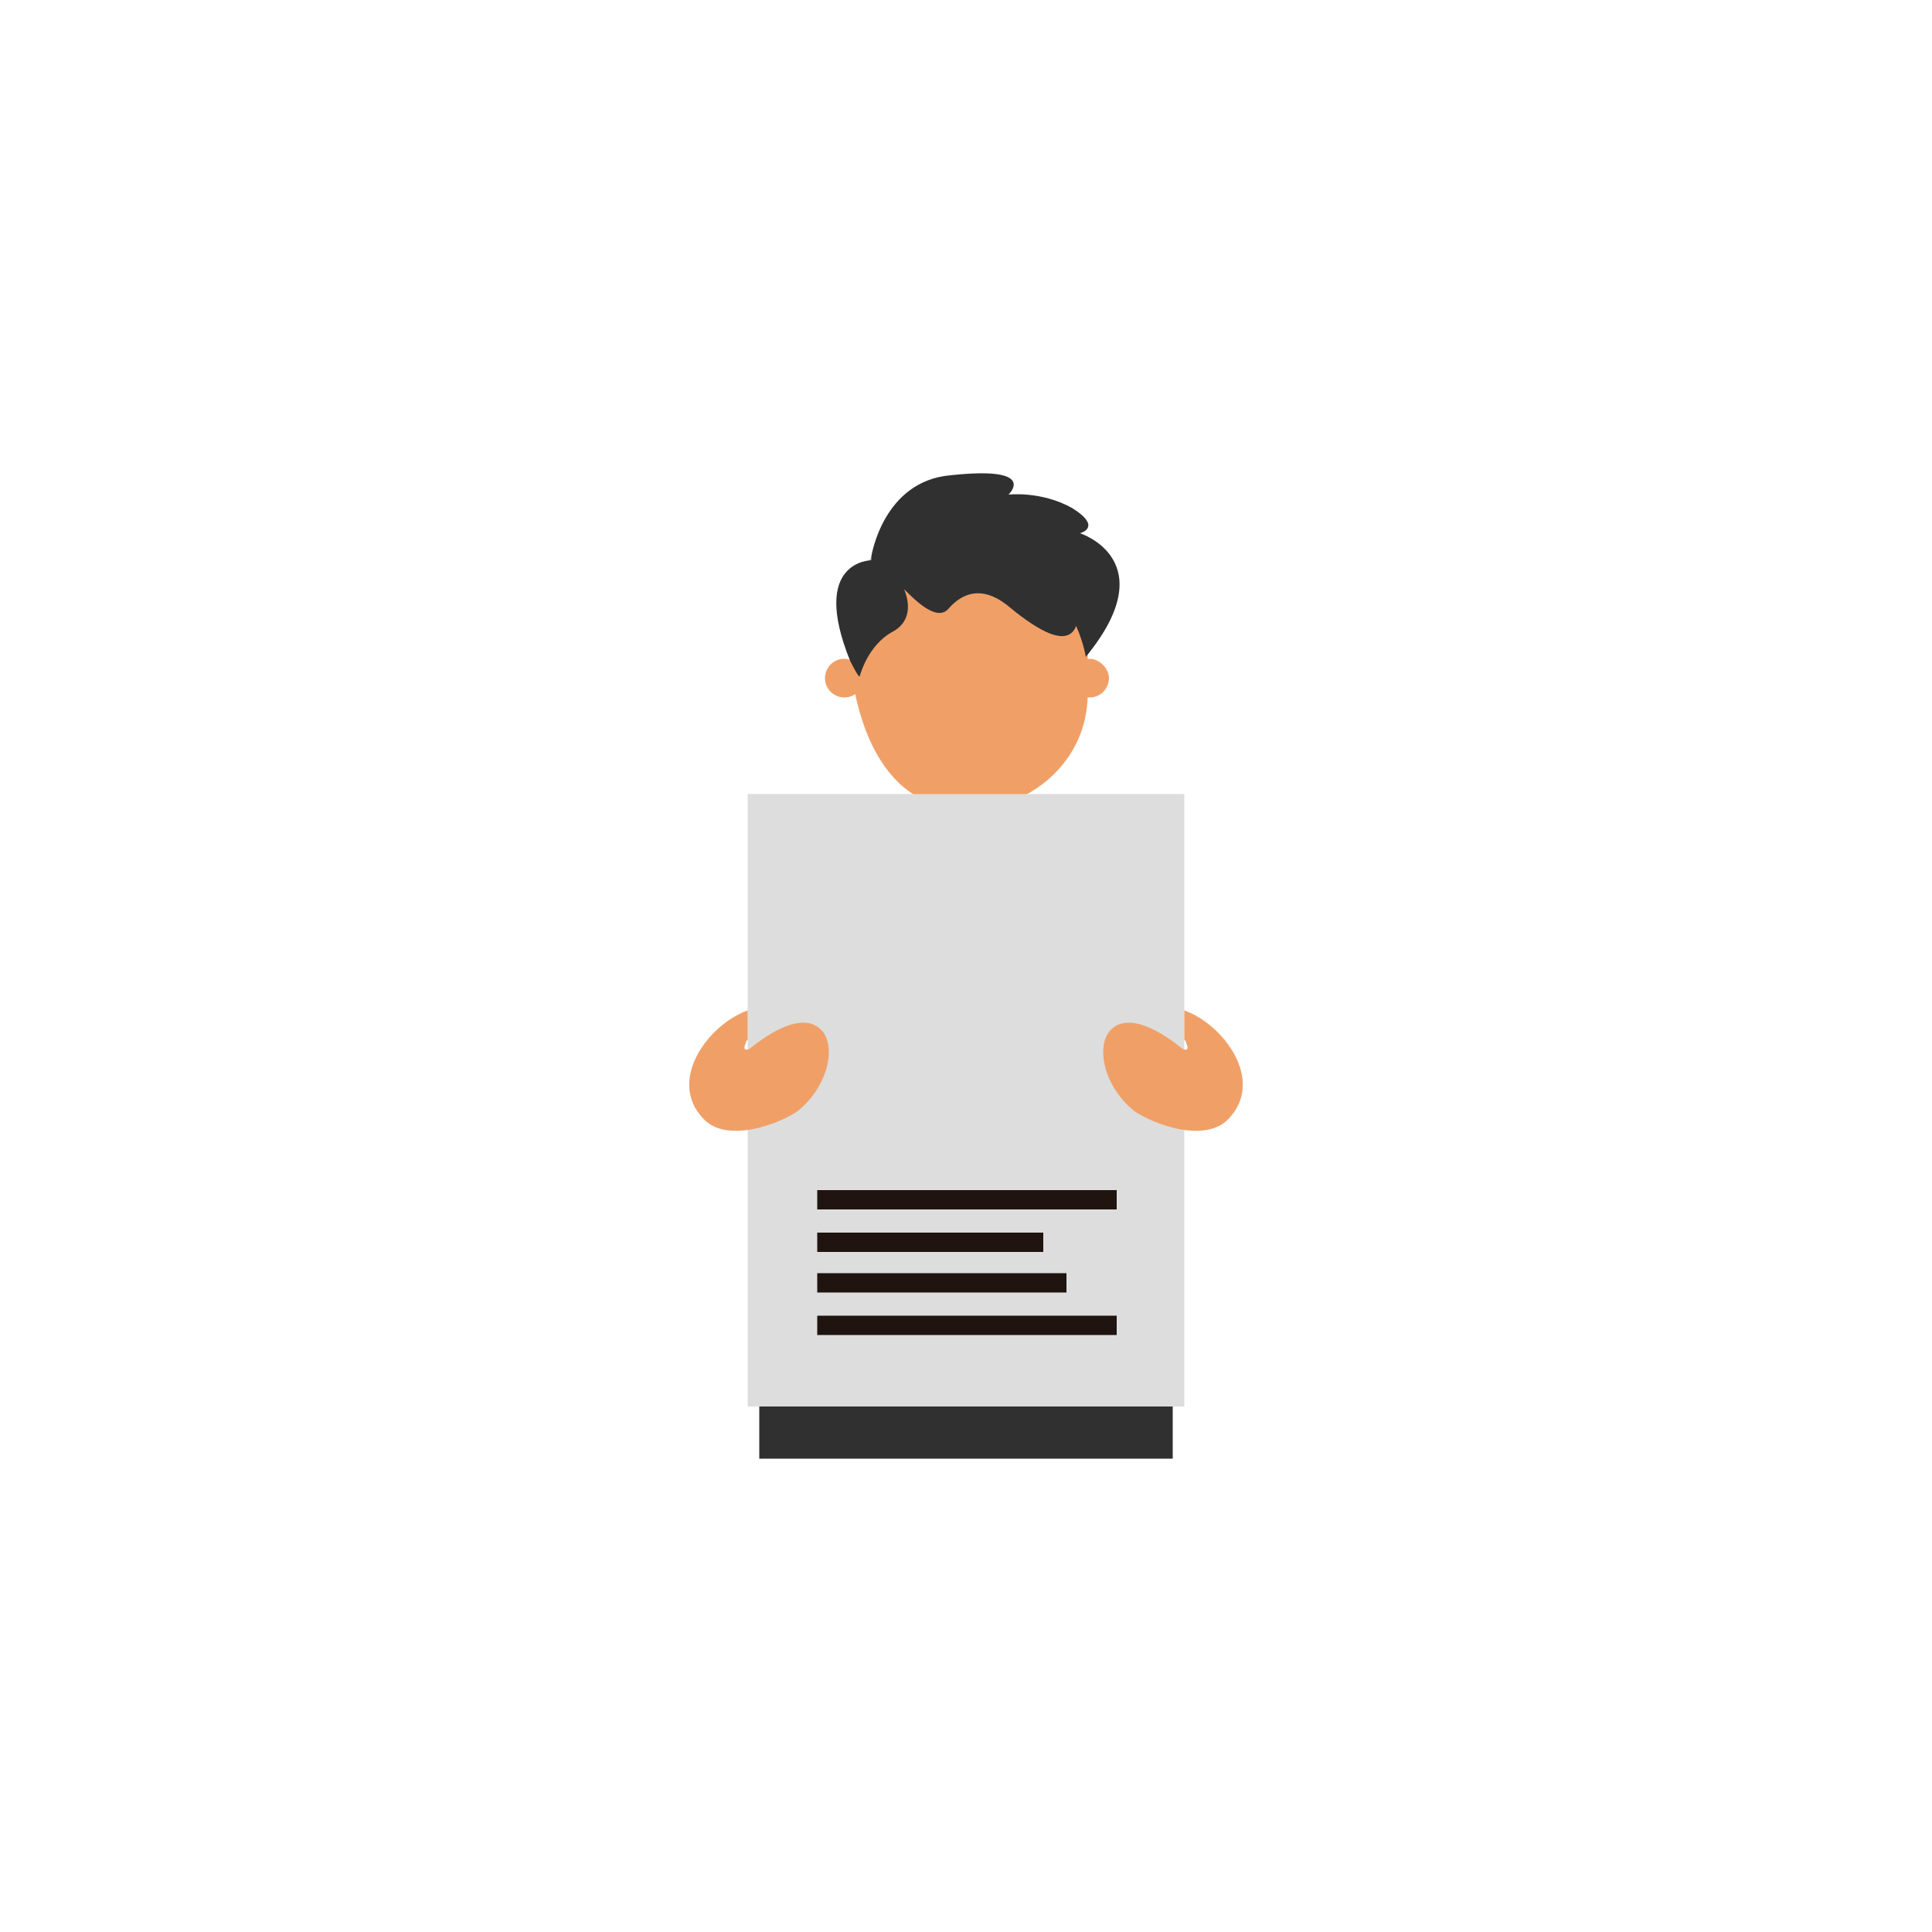
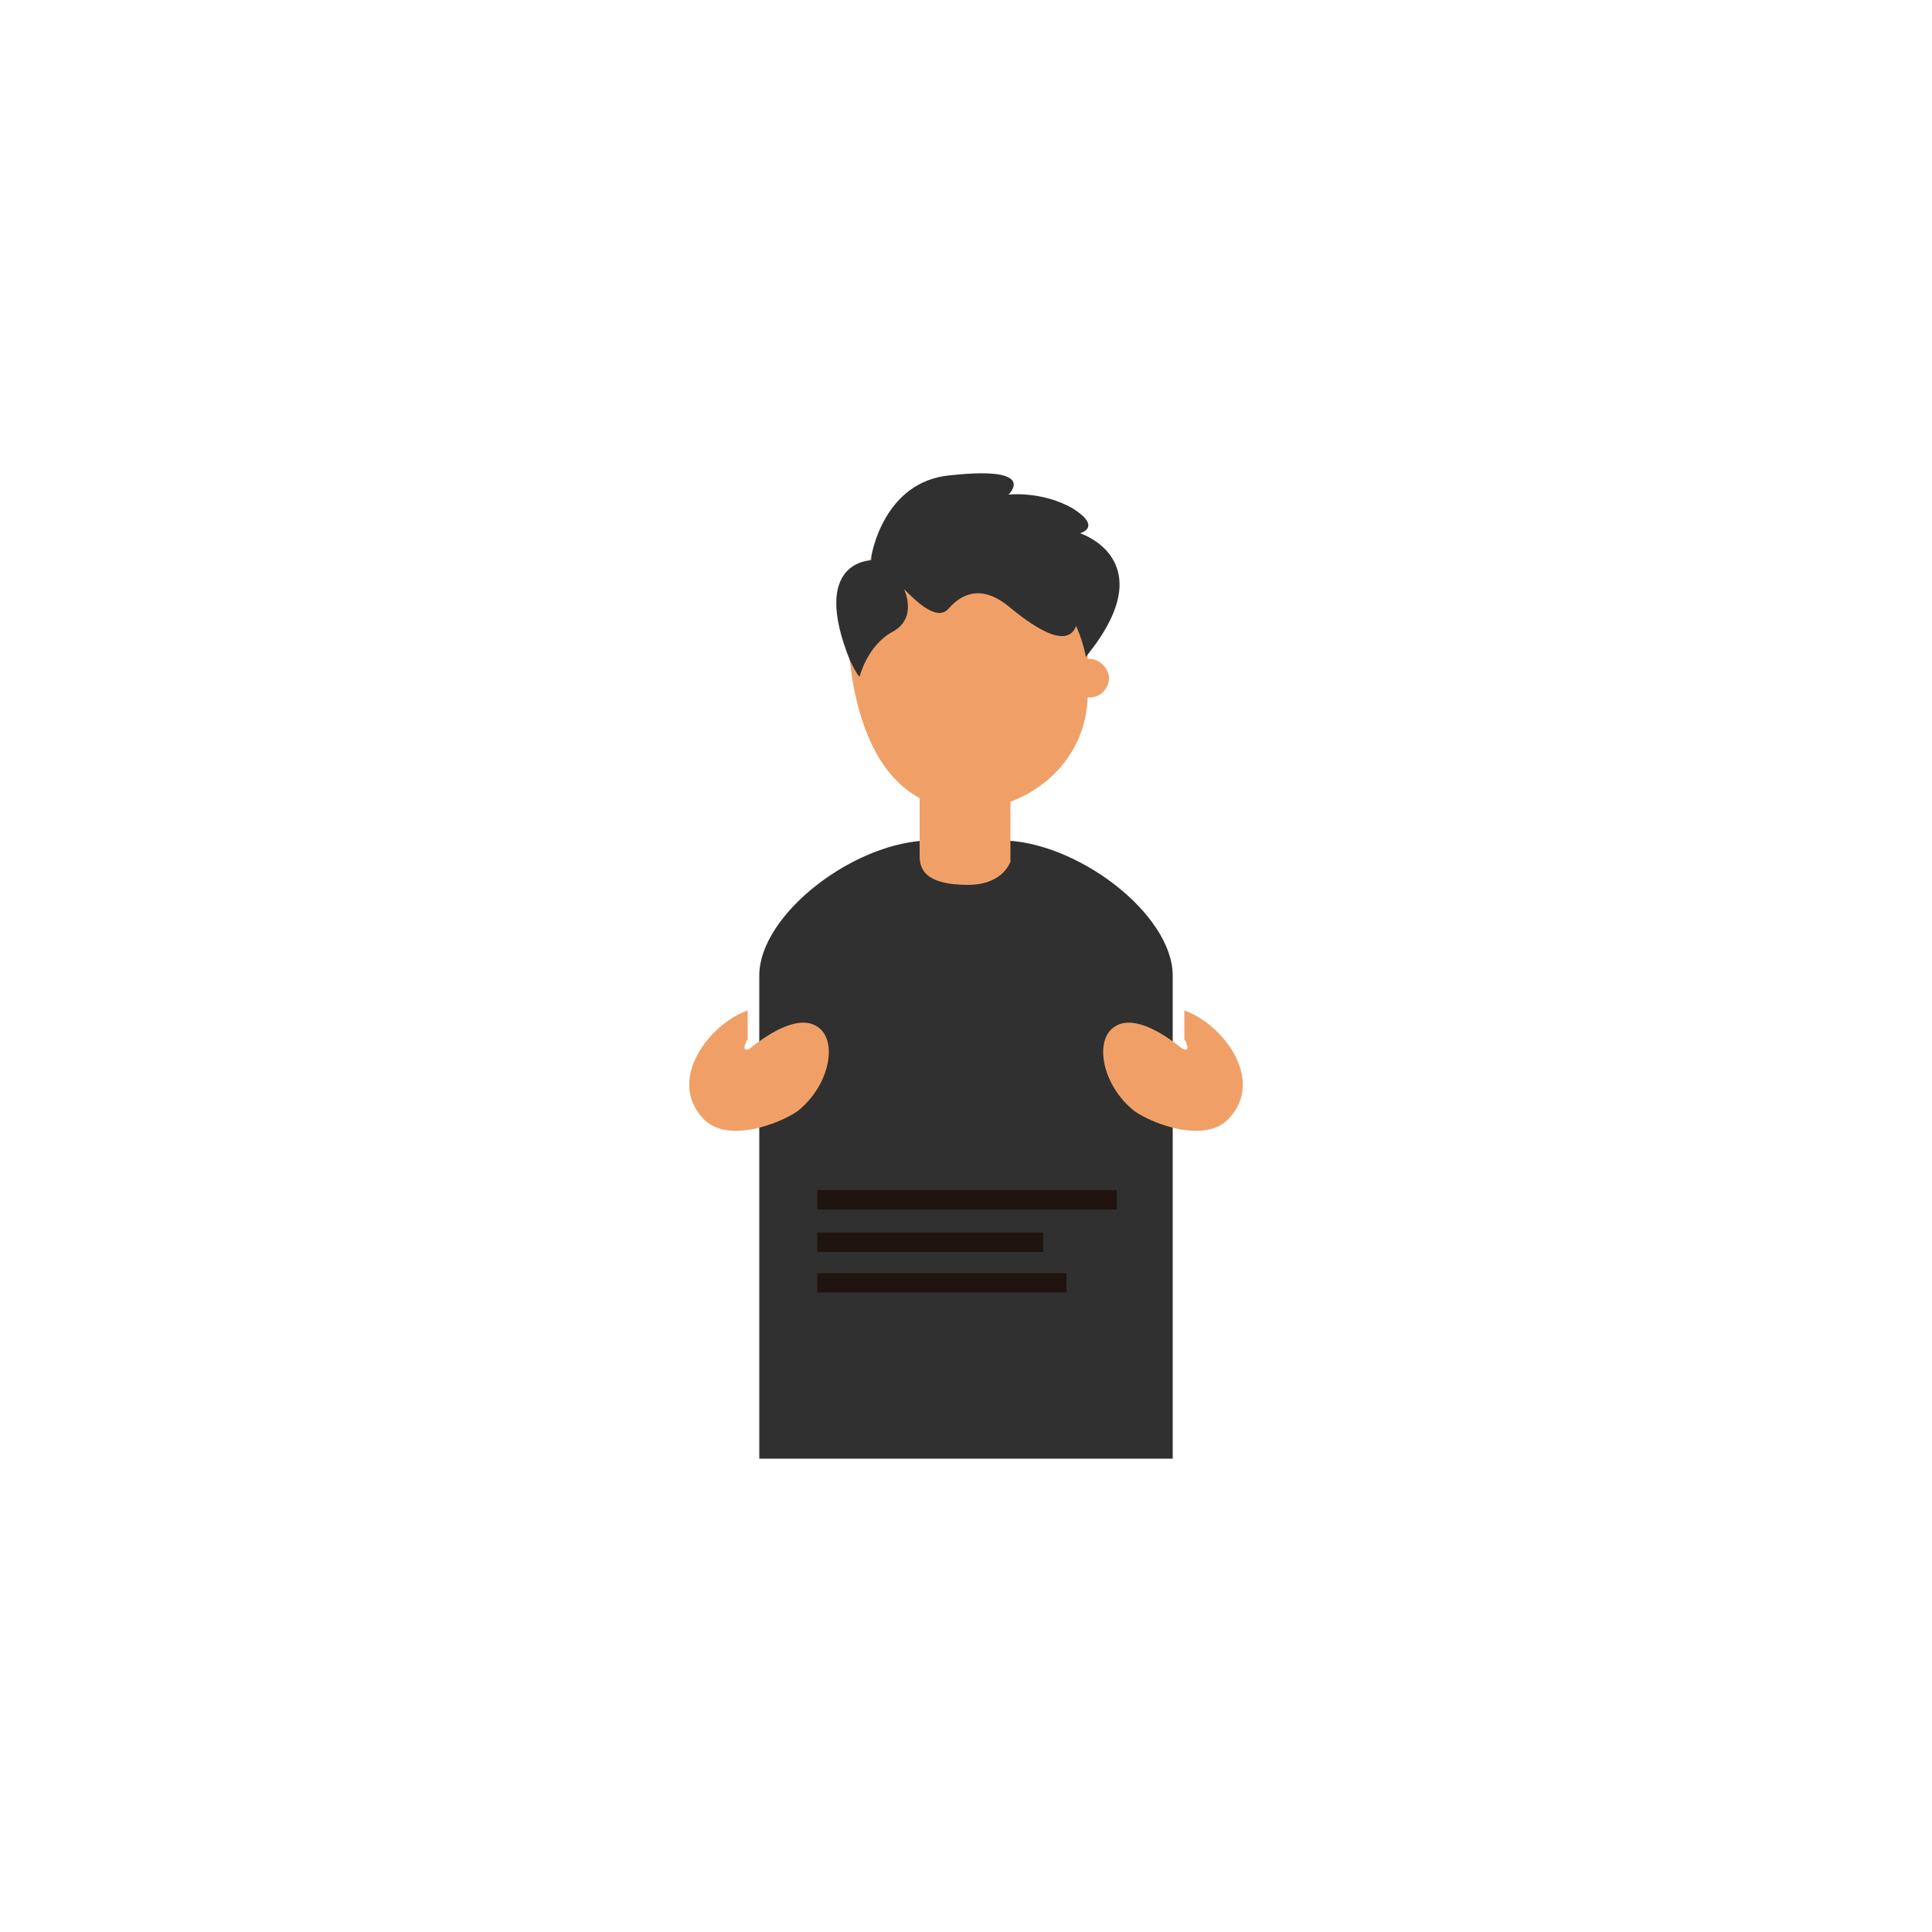
<svg xmlns="http://www.w3.org/2000/svg" version="1.1" id="Capa_1" x="0px" y="0px" viewBox="0 0 100 100" style="enable-background:new 0 0 100 100;" xml:space="preserve">
  <style type="text/css">
	.st0{fill:#303030;}
	.st1{fill:#F0A067;}
	.st2{fill:#DDDDDD;}
	.st3{opacity:0.2;fill:#7FC5CE;}
	.st4{opacity:0.33;fill:#7FC5CE;}
	.st5{fill:#FFFFFF;}
	.st6{fill:#A894C2;}
	.st7{fill:#DF3E7B;}
	.st8{fill:#451344;}
	.st9{fill:#EA805D;}
	.st10{fill:#FBEBDE;}
	.st11{opacity:0.2;}
	.st12{opacity:0.5;fill:#6ABFD0;}
	.st13{opacity:0.5;fill:#FFFFFF;}
	.st14{fill:#A3D5E2;}
	.st15{fill:#6ABFD0;}
	.st16{fill:#FFF5BB;}
	.st17{fill:#EAEAEA;}
	.st18{fill:#2E302D;}
	.st19{fill:#1F140F;}
	.st20{fill:#9B9B9B;}
</style>
  <g id="Paquete_de_vectores:_motivo_de_puntos_15">
</g>
  <g id="Paquete_de_vectores:_motivo_de_puntos_15_1_">
</g>
  <g id="Paquete_de_vectores:_motivo_de_puntos_03">
</g>
  <g>
    <g>
      <g>
        <g>
          <path class="st0" d="M60.7,75.5v-25c0-3.2-5-7-8.9-7l-1.6,0v0l-0.2,0l-0.2,0v0l-1.6,0c-3.9,0-8.9,3.8-8.9,7v25H60.7z" />
          <g>
            <g>
              <path class="st1" d="M52.3,39.5h-4.7v4.8c0,0.7,0.3,1.5,2.5,1.5c1.4,0,2-0.7,2.2-1.2V39.5z" />
              <g>
                <path class="st1" d="M57.4,35.1c0,0.5-0.4,1-1,1c-0.5,0-1-0.4-1-1c0-0.5,0.4-1,1-1C56.9,34.1,57.4,34.6,57.4,35.1z" />
-                 <path class="st1" d="M44.7,35.1c0,0.5-0.4,1-1,1c-0.5,0-1-0.4-1-1c0-0.5,0.4-1,1-1C44.2,34.1,44.7,34.6,44.7,35.1z" />
              </g>
              <path class="st1" d="M56.3,35.9c0,3.6-3.1,6-6.2,6c-6.4,0-6.2-9.4-6.2-9.4c0-3.4,2.8-6.2,6.2-6.2l0,0c3.4,0,6.2,2.8,6.2,6.2        V35.9z" />
            </g>
          </g>
        </g>
        <path class="st0" d="M55.9,27.6c0,0,1.2-0.3-0.4-1.3c-1.6-0.9-3.3-0.7-3.3-0.7s1.6-1.5-3-1c-3.5,0.3-4.1,4.2-4.1,4.2     c0,0.1,0,0.2,0,0.2s-3.2,0-1.1,5.2c0.5,1,0.5,0.8,0.5,0.8s0.4-1.6,1.7-2.3c1.1-0.6,0.8-1.7,0.6-2.2c0.6,0.6,1.7,1.7,2.3,1     c0.7-0.8,1.7-1.2,3-0.2c1.2,1,3.1,2.4,3.6,1.1c0.4,0.9,0.5,1.6,0.5,1.6C60.3,29,55.9,27.6,55.9,27.6z" />
-         <rect x="38.7" y="41.1" class="st2" width="22.6" height="31.7" />
      </g>
      <g>
        <g>
          <path class="st1" d="M63.6,57.9c1.9-2-0.3-4.9-2.3-5.6v1.5c0,0,0.1,0.1,0.1,0.2c0.2,0.4-0.1,0.4-0.3,0.2      c-1.4-1.1-2.8-1.7-3.6-0.9c-0.8,0.8-0.4,2.9,1.2,4.2C59.7,58.2,62.4,59.2,63.6,57.9z" />
          <path class="st1" d="M36.4,57.9c-1.9-2,0.3-4.9,2.3-5.6v1.5c0,0-0.1,0.1-0.1,0.2c-0.2,0.4,0.1,0.4,0.3,0.2      c1.4-1.1,2.8-1.7,3.6-0.9c0.8,0.8,0.4,2.9-1.2,4.2C40.3,58.2,37.6,59.2,36.4,57.9z" />
        </g>
      </g>
    </g>
    <g>
-       <rect x="42.3" y="68.1" class="st19" width="15.5" height="1" />
      <rect x="42.3" y="65.9" class="st19" width="12.9" height="1" />
      <rect x="42.3" y="63.8" class="st19" width="11.7" height="1" />
      <rect x="42.3" y="61.6" class="st19" width="15.5" height="1" />
    </g>
  </g>
</svg>